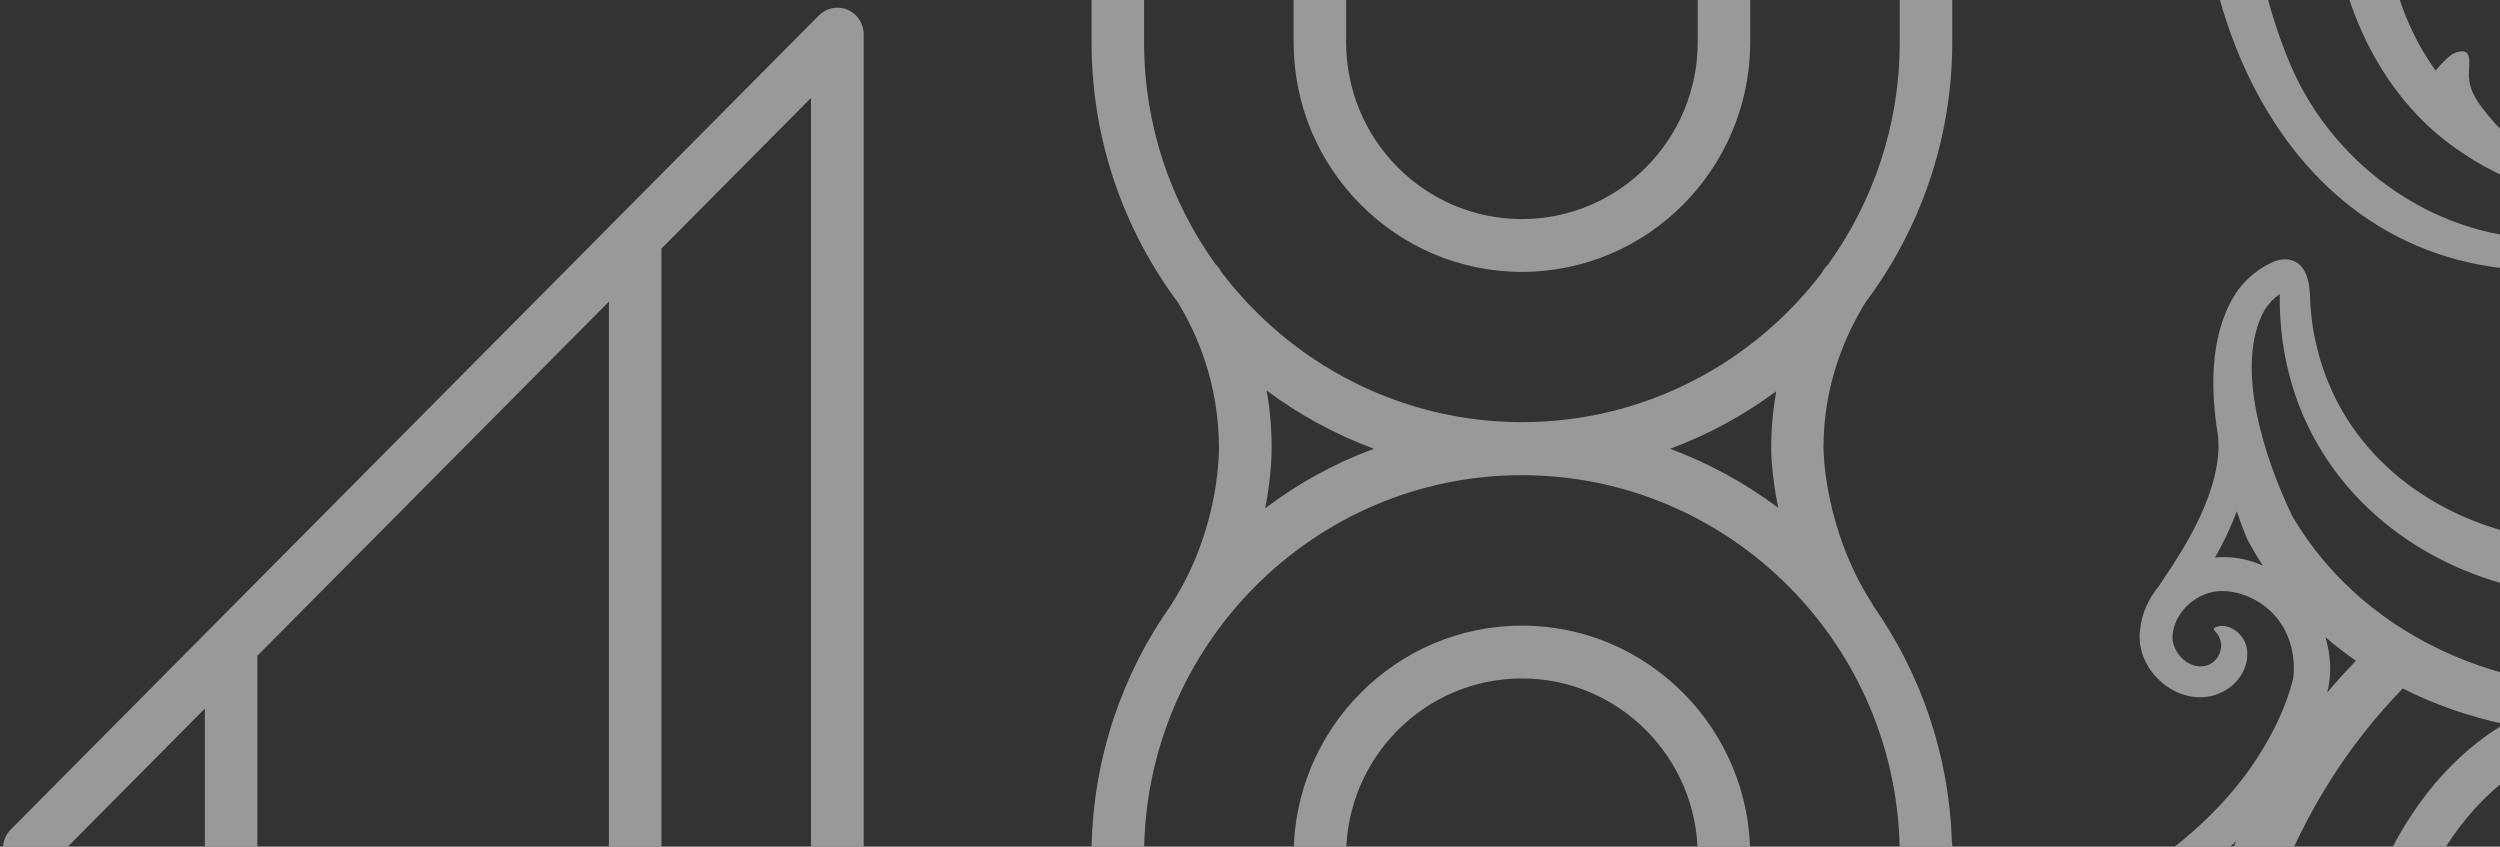
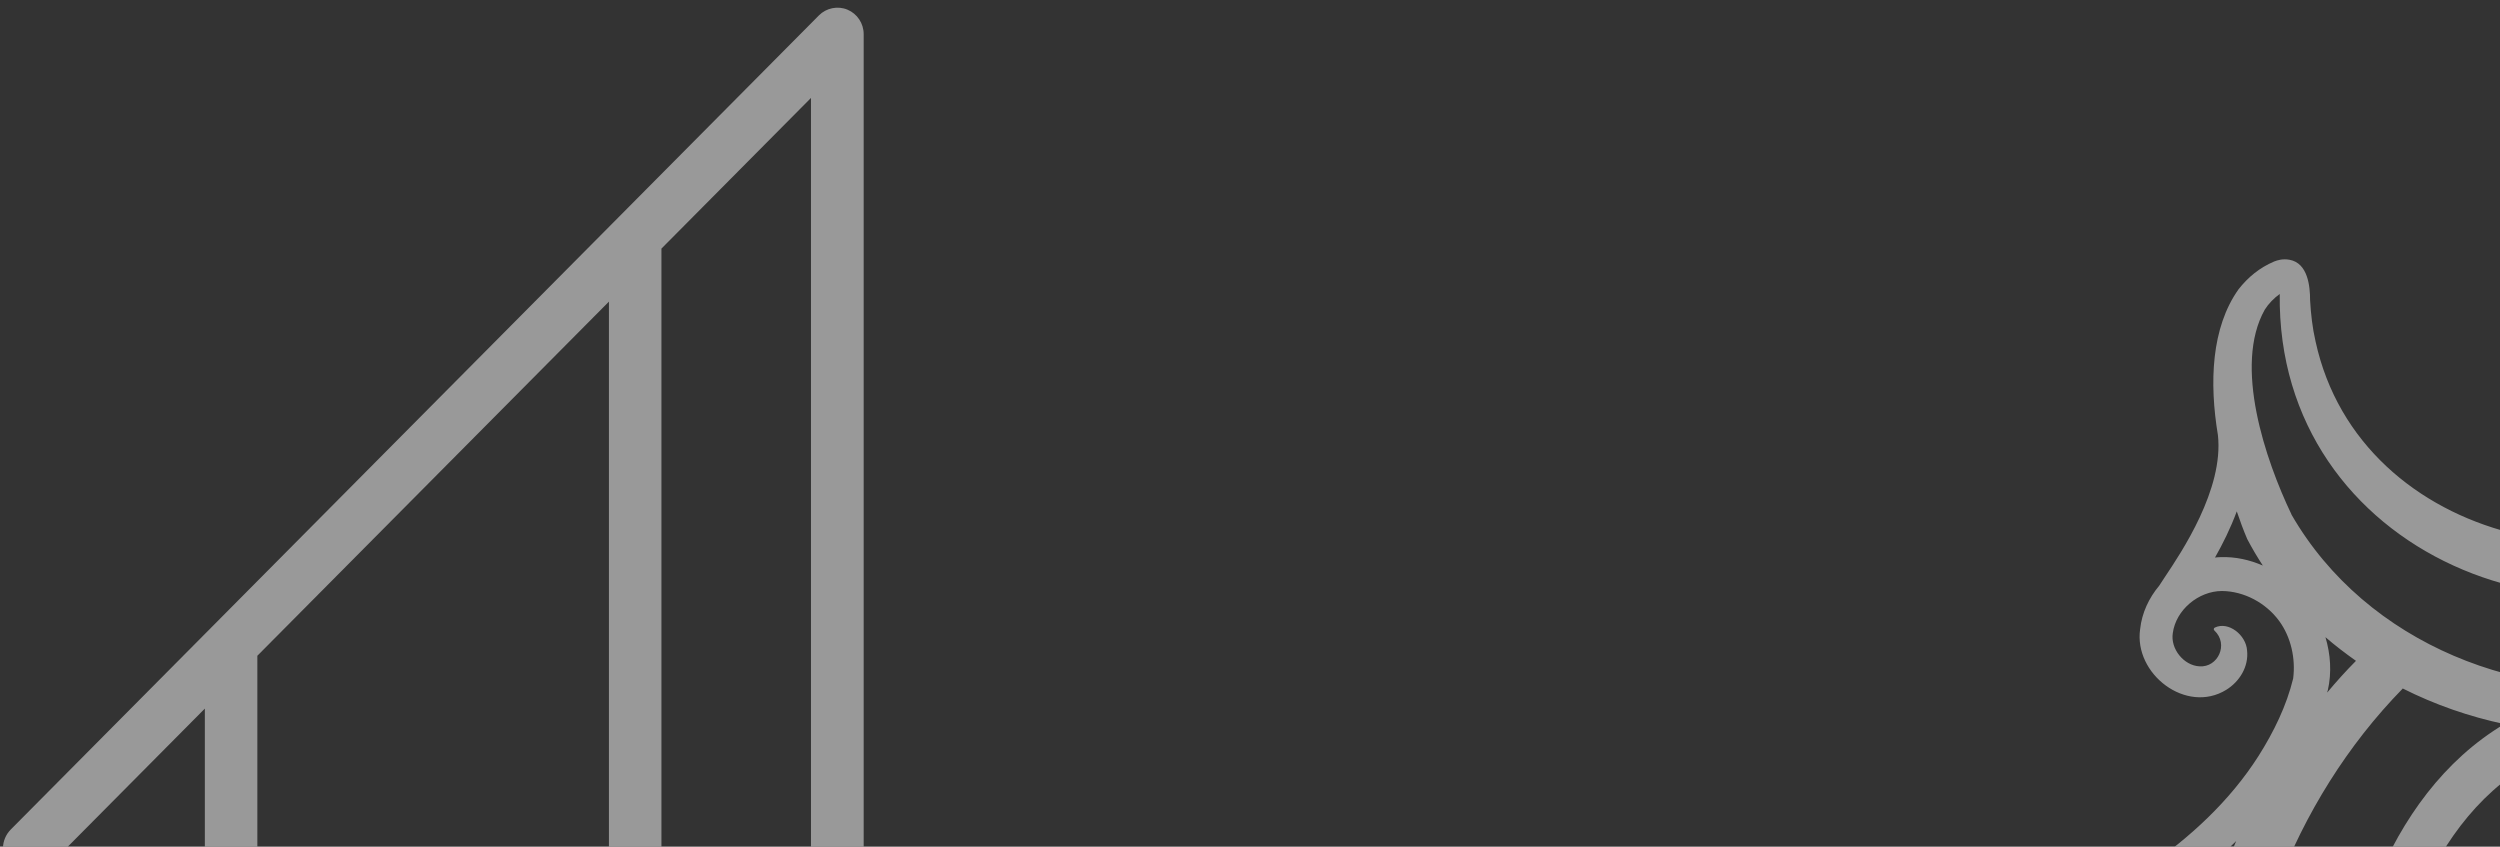
<svg xmlns="http://www.w3.org/2000/svg" width="750" height="254" viewBox="0 0 750 254" fill="none">
  <rect x="0" y="0" width="750" height="254" fill="#333333" stroke="none" />
  <g opacity="0.5">
-     <path d="M335.345 662.671H577.799C582.174 662.671 585.674 659.149 585.674 654.747V253.432C585.674 253.079 585.616 252.727 585.558 252.375C584.683 226.137 576.107 201.895 561.989 181.762C561.872 181.586 561.814 181.351 561.697 181.175C547.23 158.694 547.054 135.391 547.054 134.393C547.054 118.956 551.313 104.34 559.597 90.781C575.932 69.004 585.674 41.944 585.674 12.654V-320.513C585.674 -323.683 583.749 -326.559 580.832 -327.792C577.915 -329.024 574.532 -328.379 572.257 -326.148C531.77 -286.586 490.641 -244.559 450.913 -203.881C411.243 -163.321 370.173 -121.352 329.861 -81.908C328.345 -80.44 327.469 -78.386 327.469 -76.214V12.713C327.469 41.886 337.095 68.828 353.255 90.546C359.147 100.114 365.681 115.14 365.681 134.452C365.681 138.56 364.981 160.22 351.505 181.175C351.446 181.292 351.388 181.468 351.271 181.586C336.687 202.189 327.995 227.253 327.469 254.312C327.469 254.488 327.411 254.723 327.411 254.899V654.747C327.411 659.149 330.911 662.671 335.287 662.671H335.345ZM509.31 646.823H464.448V500.548C464.448 496.146 460.947 492.624 456.572 492.624C452.197 492.624 448.696 496.146 448.696 500.548V646.823H403.834V500.548C403.834 471.317 427.461 447.486 456.572 447.486C485.683 447.486 509.31 471.317 509.31 500.548V646.823ZM569.923 438.388C554.988 410.917 530.486 389.434 501.026 378.575C530.545 367.657 555.047 346.174 569.923 318.703V438.388ZM403.834 -133.385C423.436 -153.225 442.979 -173.182 462.172 -192.787C477.69 -208.694 493.5 -224.777 509.31 -240.861V12.654C509.31 41.886 485.683 65.717 456.572 65.717C427.461 65.717 403.834 41.944 403.834 12.654V-133.385ZM365.681 80.509C365.389 79.98 364.981 79.569 364.573 79.159C351.155 60.434 343.221 37.483 343.221 12.654V-72.927C358.097 -87.543 373.09 -102.452 388.083 -117.478V12.654C388.083 50.632 418.827 81.565 456.572 81.565C494.317 81.565 525.061 50.632 525.061 12.654V-256.826C539.996 -271.912 554.988 -286.997 569.923 -301.671V12.654C569.923 37.542 561.931 60.61 548.396 79.393C547.93 79.804 547.521 80.274 547.171 80.802C546.938 81.154 546.763 81.507 546.588 81.8C525.878 109.036 493.208 126.645 456.572 126.645C419.936 126.645 387.091 108.918 366.381 81.565C366.148 81.213 365.914 80.802 365.681 80.45V80.509ZM533.403 152.296C523.603 144.958 512.693 138.971 501.026 134.628C512.518 130.402 523.194 124.532 532.878 117.371C531.887 122.947 531.361 128.582 531.361 134.393C531.361 135.802 531.478 142.669 533.462 152.296H533.403ZM379.974 117.136C389.716 124.414 400.567 130.343 412.177 134.628C400.392 138.971 389.425 145.017 379.566 152.472C381.316 143.432 381.491 136.682 381.491 134.393C381.491 128.288 380.966 122.536 379.974 117.136ZM456.572 142.552C519.052 142.552 569.923 193.736 569.923 256.601C569.923 319.466 519.052 370.651 456.572 370.651C394.092 370.651 343.221 319.466 343.221 256.601C343.221 193.736 394.092 142.552 456.572 142.552ZM343.221 318.762C358.155 346.232 382.657 367.716 412.177 378.633C382.657 389.551 358.155 411.035 343.221 438.446V318.762ZM343.221 500.548C343.221 437.683 394.092 386.499 456.572 386.499C519.052 386.499 569.923 437.683 569.923 500.548V646.823H525.061V500.548C525.061 462.571 494.317 431.637 456.572 431.637C418.827 431.637 388.083 462.571 388.083 500.548V646.823H343.221V500.548Z" fill="white" />
-     <path d="M456.576 325.507C474.894 325.507 492.104 318.345 504.997 305.315C517.948 292.284 525.065 274.968 525.065 256.596C525.065 218.618 494.321 187.685 456.576 187.685C418.831 187.685 388.087 218.618 388.087 256.596C388.087 294.573 418.831 325.507 456.576 325.507ZM456.576 203.533C485.628 203.533 509.314 227.364 509.314 256.596C509.314 270.8 503.83 284.125 493.854 294.103C483.878 304.141 470.635 309.658 456.576 309.658C427.524 309.658 403.838 285.886 403.838 256.596C403.838 227.305 427.465 203.533 456.576 203.533Z" fill="white" />
    <path d="M8.715 661.906H251.168C253.268 661.906 255.252 661.084 256.769 659.558C258.286 658.031 259.102 656.036 259.102 653.923V527.547C259.102 527.195 259.044 526.842 258.986 526.49C258.169 500.252 249.535 476.01 235.417 455.877C235.3 455.642 235.242 455.466 235.125 455.231C220.657 432.809 220.482 409.447 220.482 408.508C220.482 393.129 224.799 378.455 233.142 364.778C249.418 343.06 259.102 316.001 259.102 286.769V10.245C259.102 7.017 257.177 4.141 254.26 2.908C251.343 1.675 247.901 2.38 245.685 4.61L3.231 248.851C1.773 250.318 0.897 252.373 0.897 254.427V286.711C0.897 315.942 10.582 342.943 26.858 364.72C35.025 377.985 39.167 392.66 39.167 408.449C39.167 412.558 38.467 434.218 24.991 455.173C24.875 455.29 24.875 455.466 24.758 455.584C10.173 476.186 1.481 501.25 0.956 528.31C0.956 528.486 0.897 528.721 0.897 528.897V653.805C0.897 658.208 4.456 661.729 8.773 661.729V661.906H8.715ZM243.293 645.998H189.388C212.14 634.083 230.983 615.534 243.293 592.877V645.94V645.998ZM77.204 196.727L182.679 90.485V286.828C182.679 316.059 159.052 339.891 129.942 339.891C100.831 339.891 77.204 316.059 77.204 286.828V196.727ZM38.059 353.508C24.583 334.725 16.59 311.716 16.59 286.828V257.773L61.453 212.576V286.769C61.453 324.747 92.197 355.68 129.942 355.68C167.686 355.68 198.431 324.747 198.431 286.769V74.578L243.293 29.381V286.769C243.293 311.598 235.359 334.549 221.883 353.332C221.416 353.743 221.007 354.213 220.716 354.741C220.482 355.093 220.307 355.445 220.074 355.798C199.364 383.092 166.695 400.819 129.942 400.819C93.189 400.819 60.519 383.151 39.809 355.798C39.634 355.504 39.459 355.152 39.226 354.859C38.876 354.33 38.467 353.861 38.059 353.45V353.508ZM206.773 426.411C196.972 419.074 186.063 413.087 174.395 408.743C185.888 404.517 196.564 398.647 206.248 391.486C205.256 397.062 204.673 402.756 204.673 408.508C204.673 409.917 204.789 416.784 206.773 426.411ZM53.343 391.31C63.086 398.588 73.937 404.517 85.546 408.802C73.762 413.145 62.794 419.191 52.935 426.646C54.685 417.606 54.919 410.856 54.919 408.567C54.919 402.697 54.394 396.945 53.402 391.31H53.343ZM129.942 416.726C192.422 416.726 243.293 467.851 243.293 530.775C243.293 593.699 192.48 644.824 129.942 644.824C67.403 644.824 16.59 593.64 16.59 530.775C16.59 467.91 67.461 416.726 129.942 416.726ZM16.59 592.877C28.9 615.534 47.743 634.083 70.495 645.998H16.59V592.877Z" fill="white" />
-     <path d="M651.228 -209.636C644.986 -202.064 642.885 -191.675 649.244 -182.342C656.303 -171.483 675.38 -170.602 679.93 -184.279C682.38 -190.618 676.897 -199.305 670.013 -196.84C669.663 -196.723 669.604 -196.194 669.896 -195.96C672.988 -192.966 673.163 -190.442 671.646 -187.272C669.079 -181.168 660.095 -182.753 657.003 -187.918C650.761 -197.486 661.612 -209.519 671.588 -209.812C674.971 -210.047 679.113 -209.049 682.555 -207.464C702.682 -197.721 698.598 -170.191 689.673 -153.169C681.739 -137.262 668.612 -124.642 653.97 -114.781C651.636 -113.196 650.936 -110.026 652.394 -107.561C654.32 -104.392 656.186 -100.283 657.645 -96.35C660.153 -89.658 661.729 -82.556 662.545 -75.395C649.419 -3.549 684.072 83.382 765.979 81.093C780.389 80.095 797.365 76.632 805.707 63.131C805.941 62.544 806.466 62.016 806.641 60.138C806.816 58.435 805.707 56.205 804.307 55.325C800.34 52.918 796.081 53.505 792.114 53.211C778.113 52.038 766.096 48.457 755.886 43.115C755.478 42.587 751.453 40.709 747.311 35.661C743.752 31.376 740.718 27.678 740.66 22.513C740.66 19.93 741.36 16.643 739.727 15.645C739.143 15.293 738.502 15.351 737.918 15.469C736.343 15.645 735.06 16.526 733.076 18.521C732.376 19.226 731.559 20.106 730.684 21.163C725.726 14.295 721.934 6.547 719.308 -1.964C718.842 -3.901 718.258 -7.071 718.375 -11.18C718.608 -16.756 718.783 -21.511 721.992 -25.267C723.625 -27.145 726.192 -29.024 725.667 -30.843C725.492 -31.489 724.967 -31.9 724.5 -32.252C723.275 -33.191 721.817 -33.485 719.133 -33.426C717.908 -33.426 716.275 -33.25 714.466 -32.957C714.35 -39.12 714.641 -45.518 715.4 -52.033C716.275 -59.018 717.908 -65.827 720.183 -72.401C720.708 -73.223 722.167 -77.273 726.367 -81.91C730.101 -86.019 733.31 -89.541 738.152 -90.304C740.602 -90.715 743.752 -90.48 744.51 -92.182C744.802 -92.828 744.627 -93.415 744.51 -94.002C744.219 -95.528 743.227 -96.702 741.127 -98.346C739.843 -99.402 738.035 -100.694 735.701 -102.044C741.127 -109.557 747.486 -116.483 754.37 -122.646C755.828 -123.703 758.745 -125.875 763.354 -127.577C768.546 -129.455 773.038 -131.099 777.705 -129.573C780.038 -128.751 782.78 -127.107 784.239 -128.281C784.764 -128.692 784.939 -129.338 785.114 -129.866C785.522 -131.334 785.231 -132.801 784.122 -135.325C783.539 -136.675 782.605 -138.495 781.322 -140.491C790.189 -144.306 799.698 -146.595 809.208 -147.417C811.191 -147.299 814.05 -146.947 817.433 -145.832C822.684 -144.071 827.176 -142.604 829.918 -138.436C831.259 -136.323 832.368 -133.329 834.235 -133.329C834.876 -133.329 835.401 -133.74 835.868 -134.034C837.093 -134.973 837.793 -136.323 838.435 -138.906C838.843 -140.432 839.252 -142.604 839.485 -145.128C870.871 -137.732 897.59 -114.487 901.207 -78.623C902.024 -73.223 900.39 -64.184 907.682 -62.364C909.724 -61.953 911.299 -62.364 912.35 -62.834C916.725 -64.712 920.109 -67.471 923.025 -71.169C931.659 -83.26 931.893 -100.87 928.801 -117.422C927.342 -129.984 928.743 -144.893 940.644 -151.173C946.536 -154.284 951.378 -159.743 953.945 -167.844C959.312 -183.398 941.519 -200.656 926.642 -191.792C922.384 -189.209 919.292 -184.455 919.7 -179.231C919.933 -174.242 925.301 -169.604 929.851 -171.307C930.201 -171.424 930.318 -171.952 930.026 -172.187C924.834 -177.118 928.743 -185.218 935.393 -184.807C941.869 -184.338 946.827 -177 944.436 -170.661C939.127 -154.402 917.542 -155.517 908.382 -167.609C899.398 -180.698 903.891 -201.712 909.549 -215.917C916.492 -231.765 930.143 -243.798 946.477 -250.196C947.294 -250.548 948.111 -251.077 948.694 -251.84C950.444 -254.07 949.978 -257.357 947.761 -259.06C945.311 -260.997 942.627 -263.99 940.702 -266.69C935.16 -274.321 932.476 -283.595 932.943 -293.045C934.751 -308.894 934.985 -324.918 934.168 -340.767C933.06 -360.313 930.668 -379.859 925.417 -399.112C909.141 -466.086 834.876 -504.298 783.655 -447.244C743.285 -401.401 741.769 -328.675 776.538 -279.075C784.122 -268.745 792.581 -257.886 805.124 -253.542C811.483 -250.901 823.792 -253.542 822.45 -262.875C821.575 -266.984 819.417 -268.099 817.375 -270.799C812.124 -277.549 808.741 -286.06 806.349 -294.865C797.365 -329.379 796.898 -370.057 816.558 -400.873C834.935 -429.4 858.153 -414.256 869.063 -389.192C882.48 -355.617 880.847 -315.82 873.438 -280.66C866.379 -247.496 847.477 -209.401 810.141 -207.641C770.646 -206.643 746.902 -233.526 729.868 -266.279C711.783 -301.087 705.774 -341.412 709.858 -380.387C712.891 -414.139 728.759 -447.655 754.37 -469.901C757.345 -472.543 760.495 -473.951 763.47 -476.593C765.746 -478.588 766.737 -482.815 764.637 -485.515C761.487 -489.506 756.178 -489.213 752.036 -489.33C728.934 -489.448 706.766 -478.471 691.306 -461.566C647.261 -413.199 642.01 -338.008 661.554 -274.086C661.554 -273.617 661.554 -273.088 661.729 -272.619C671.004 -239.807 662.079 -224.135 651.286 -209.754C651.286 -209.754 651.228 -209.636 651.169 -209.578H651.228V-209.636ZM679.172 -219.674C675.73 -220.613 672.229 -220.73 668.846 -220.143C671.646 -226.072 673.746 -232.763 674.621 -240.687C678.705 -232.235 683.197 -224.193 688.156 -216.621C685.472 -217.913 682.497 -218.91 679.23 -219.674H679.172ZM663.595 -108.559C669.021 -112.257 674.213 -116.424 678.997 -121.003C678.355 -119.829 677.655 -118.655 677.013 -117.481C673.513 -111.024 670.596 -104.157 668.146 -96.996C666.921 -100.928 665.404 -104.802 663.595 -108.559ZM926.992 -148.062C925.242 -145.597 923.842 -142.838 922.734 -139.904C921.975 -142.017 921.217 -144.012 920.459 -145.949C919.875 -147.006 919.292 -148.121 918.65 -149.178C921.392 -148.473 924.192 -148.121 926.992 -148.121V-148.062ZM924.426 -252.955C926.059 -257.944 927.401 -262.934 928.568 -268.04C930.434 -264.049 932.826 -260.351 935.685 -257.005C931.193 -254.892 926.992 -252.368 923.142 -249.492C923.55 -250.666 924.017 -251.84 924.426 -253.014V-252.955ZM882.189 -395.121C860.545 -441.081 818.95 -443.194 798.357 -394.768C785.231 -362.191 786.397 -325.153 796.198 -291.93C799.465 -281.482 804.832 -269.801 812.883 -261.994C812.766 -261.994 812.65 -261.994 812.533 -261.877C800.807 -260.762 791.064 -275.964 785.172 -284.828C762.42 -323.92 758.395 -375.163 778.638 -416.134C806.174 -472.954 869.938 -474.186 900.974 -419.95C914.041 -395.825 917.25 -367.415 919.117 -340.062C920.517 -312.298 918.767 -284.123 910.074 -257.651C901.965 -233.82 888.664 -209.578 870.988 -192.086C862.004 -196.312 852.436 -199.482 842.577 -201.536C896.423 -233.585 905.291 -342.41 882.247 -395.121H882.189ZM893.04 -178.468C890.356 -180.581 887.497 -182.577 884.639 -184.455C887.497 -187.449 890.239 -190.618 892.806 -193.847C892.398 -188.799 892.456 -183.633 893.04 -178.468ZM907.216 -138.377C915.033 -122.001 924.659 -93.767 915.208 -76.98C914.1 -75.219 912.466 -73.458 910.658 -72.225C910.541 -74.28 910.658 -76.98 910.483 -79.445C905.641 -153.463 818.017 -184.514 760.145 -145.421C721.642 -119.594 694.865 -73.458 699.648 -26.148C701.632 1.969 715.05 30.672 739.202 46.168C755.245 57.144 776.596 61.957 794.74 62.486C787.214 69.118 775.663 71.349 765.687 71.584C732.084 72.406 700.757 50.687 687.397 20.047C670.071 -20.395 670.071 -70.817 690.898 -110.203C711.608 -149.178 749.936 -181.461 793.981 -188.74C837.56 -195.666 884.872 -177.353 907.274 -138.377H907.216ZM706.649 -192.614C712.599 -186.04 719.075 -179.935 726.134 -174.359C717.15 -167.844 708.866 -160.33 701.34 -152.113C707.116 -164.615 709.624 -179.7 706.591 -192.614H706.649ZM666.921 -379.39C672.229 -414.726 688.506 -452.527 720.475 -470.371C728.584 -474.773 738.035 -477.591 747.369 -478.295C724.501 -458.983 706.824 -433.45 698.657 -404.395C691.831 -375.339 691.831 -344.875 696.907 -315.468C704.782 -272.501 730.918 -215.447 774.088 -198.132C762.012 -194.61 750.519 -189.562 739.668 -183.222C733.251 -187.977 727.067 -193.553 721.35 -199.54C676.955 -246.44 658.637 -315.879 666.862 -379.39H666.921Z" fill="white" />
    <path d="M857.661 654.806V646.823C857.486 603.797 856.786 399.647 856.611 365.896C855.444 328.447 847.86 270.278 808.715 253.96C760.119 237.114 736.434 284.6 735.267 326.099C734.625 348.111 737.076 373.644 753.177 390.08C756.211 392.486 759.011 394.423 763.328 394.423C764.495 394.423 765.486 393.484 765.486 392.31C765.545 374.525 766.186 356.035 770.153 338.837C771.145 334.669 772.429 330.678 774.179 327.214C779.079 316.531 787.83 316.708 792.03 327.743C802.006 356.387 799.089 389.082 799.031 419.311C799.031 425.533 798.914 532.949 798.914 542.165C798.914 542.165 798.972 601.391 798.972 632.559V654.806C798.972 659.09 802.356 662.495 806.556 662.671H850.193C854.394 662.495 857.777 659.09 857.777 654.806H857.661ZM842.376 393.543C842.201 433.222 841.909 546.685 841.909 546.685V644.651V646.823H814.724C814.607 608.434 814.199 442.203 814.199 419.252C814.607 396.301 815.541 373.116 812.449 350.106C809.94 335.491 807.898 317.705 793.43 308.255C772.954 298.511 761.169 319.408 759.244 336.606C756.736 354.098 757.786 371.238 760.411 388.436C757.144 386.147 754.81 382.214 753.119 378.633C742.209 351.809 743.376 319.408 753.994 292.759C760.236 277.204 771.554 263.997 788.413 263.821C818.749 262.647 832.4 295.576 837.651 321.462C842.96 344.589 842.609 369.829 842.318 393.543H842.376Z" fill="white" />
    <path d="M662.924 662.612H705.51C709.711 662.436 713.094 659.032 713.094 654.747V448.836C722.72 453.356 733.163 455.704 744.072 454.471C760.173 452.417 779.017 442.908 779.425 424.007C779.425 422.95 779.017 421.835 778.2 420.955C776.508 419.135 773.708 419.076 771.899 420.779C761.048 431.638 743.955 429.583 734.271 418.137C715.136 395.715 712.336 356.211 712.978 327.567C714.728 290.881 727.737 244.334 762.624 227.194C782.75 218.272 808.711 220.092 827.787 230.716C840.855 238.816 852.114 249.969 860.34 263.234C881.342 297.572 884.492 340.128 885.367 379.866V643.184V654.806C885.367 658.915 888.459 662.143 892.426 662.554H937.405C941.022 661.849 943.822 658.797 943.822 654.923L943.589 410.33C943.297 392.134 944.347 366.483 942.48 348.581C940.847 329.68 937.58 310.368 932.329 291.644V291.292C926.787 257.247 938.455 242.808 944.114 235.823C944.23 235.705 944.289 235.588 944.405 235.47C948.489 231.655 951.581 226.314 952.806 219.387C956.131 199.489 927.487 185.93 918.328 206.122C915.411 212.578 921.012 221.853 928.187 219.27C928.537 219.152 928.596 218.624 928.304 218.389C922.704 213.518 926.729 204.889 933.613 205.535C940.497 206.063 945.222 214.163 942.305 220.561C936.063 237.349 913.661 234.766 905.319 221.09C896.276 206.239 898.843 185.812 903.919 170.023C909.869 152.824 924.279 140.85 941.08 134.745C944.289 133.571 945.514 129.345 943.297 126.645C941.138 123.886 938.98 119.954 937.463 116.549C932.971 106.629 931.338 95.594 932.154 84.735C942.597 13.829 908.877 -68.876 828.429 -65.765C814.02 -64.533 797.218 -60.835 788.934 -47.276C788.701 -46.689 788.117 -45.867 788.059 -43.93C788.059 -41.7 789.984 -39.41 791.851 -38.823C795.643 -37.473 799.202 -37.649 802.644 -37.473C816.586 -36.299 828.604 -32.777 838.755 -27.377C839.222 -26.79 843.247 -24.912 847.331 -19.923C850.889 -15.638 853.923 -11.94 853.981 -6.774C853.981 -4.192 853.281 -0.905 854.915 0.093C855.498 0.445 856.14 0.387 856.723 0.269C858.298 0.093 859.582 -0.787 861.565 -2.783C862.265 -3.487 863.082 -4.368 863.957 -5.424C868.799 1.326 872.533 8.898 875.216 17.116C875.683 18.994 876.441 22.398 876.266 26.859C876.033 32.436 875.858 37.19 872.649 40.947C871.016 42.825 868.449 44.703 868.974 46.523C869.149 47.169 869.674 47.58 870.141 47.932C871.366 48.871 872.824 49.164 875.508 49.106C876.733 49.106 878.366 48.93 880.233 48.636C880.292 54.858 880 61.256 879.125 67.772C878.192 74.58 876.5 81.272 874.224 87.729C873.466 89.255 871.891 92.718 868.391 96.533C864.657 100.642 861.448 104.164 856.606 104.927C854.156 105.338 851.006 105.103 850.247 106.805C849.956 107.451 850.131 108.038 850.247 108.625C850.539 110.151 851.531 111.325 853.631 112.969C854.915 114.025 856.723 115.375 859.115 116.667C853.806 124.121 847.681 131.047 840.913 137.152C839.747 137.974 836.655 140.556 831.463 142.435C826.271 144.313 821.778 145.957 817.111 144.431C814.778 143.609 812.036 141.965 810.578 143.139C810.053 143.55 809.877 144.196 809.702 144.724C809.294 146.191 809.586 147.718 810.694 150.183C811.278 151.592 812.269 153.47 813.553 155.524C804.685 159.34 795.176 161.688 785.55 162.509C783.859 162.451 780.067 162.451 775.108 160.807C769.857 159.046 765.365 157.579 762.624 153.411C761.223 151.298 760.173 148.305 758.307 148.305C757.665 148.305 757.14 148.715 756.673 149.009C755.448 149.948 754.748 151.298 754.106 153.881C753.698 155.348 753.348 157.403 753.056 159.809C725.229 152.648 701.31 132.984 694.66 102.403C693.726 98.353 693.259 94.185 693.026 90.018C693.026 85.909 692.384 78.924 686.842 77.926C684.8 77.574 683.284 78.044 682.233 78.454C677.858 80.333 674.475 83.092 671.558 86.79C663.39 98.294 662.749 114.73 665.374 130.519C667.182 146.778 654.348 165.796 649.447 173.134C648.689 174.249 648.106 175.129 647.756 175.716C644.664 179.414 642.564 183.875 642.038 188.747C640.113 202.189 655.865 214.339 667.882 206.943C671.849 204.478 674.65 200.017 674.124 195.145C673.833 190.508 668.524 186.282 664.44 188.278C664.09 188.454 664.032 188.923 664.324 189.158C668.699 193.267 665.374 200.311 659.832 199.9C655.165 199.665 651.081 194.676 651.839 189.921C652.773 182.936 659.598 177.301 666.599 177.301C673.249 177.36 679.783 180.882 683.75 186.282C687.309 191.154 688.709 197.552 687.951 203.539C685.967 211.698 682.175 219.505 677.566 226.783C668.932 240.342 656.915 251.377 643.73 260.417C641.28 262.06 640.58 265.348 642.213 267.813C644.314 270.982 646.414 274.915 648.106 278.672C652.831 289.179 655.69 300.683 655.34 312.188C654.348 322.46 654.114 332.791 654.756 343.063V646.06V654.512C654.756 655.627 654.99 656.625 655.398 657.623C655.631 658.21 656.098 658.738 656.506 659.267C657.906 661.145 660.065 662.436 662.515 662.436H662.749C662.749 662.436 662.982 662.378 663.157 662.378L662.924 662.612ZM697.285 645.179V646.823H670.332V404.402C673.658 411.211 677.508 417.785 682.058 424.007C686.551 429.466 691.684 434.573 697.343 439.092V645.238H697.285V645.179ZM928.129 242.808C925.562 247.973 923.229 254.488 922.062 262.823C918.737 254.958 914.945 247.269 910.686 239.931C916.228 242.455 922.354 243.453 928.129 242.866V242.808ZM916.111 291.761C924.629 320.171 928.654 350.048 928.246 379.866C928.246 385.56 928.071 572.512 927.954 634.966V646.823H901.002C900.885 605.382 900.477 418.255 900.477 404.813C900.827 371.297 900.01 336.606 892.193 303.794C884.142 266.58 860.457 227.194 823.937 213.048C834.146 209.82 844.005 205.476 853.281 200.134C884.9 221.09 905.26 255.604 916.053 291.82H916.111V291.761ZM889.509 210.7C882.917 203.422 875.625 196.73 867.574 190.802C876.908 183.993 885.542 176.186 893.243 167.499C889.042 180.706 886.592 196.495 889.509 210.759V210.7ZM931.629 127.467C925.387 130.108 919.437 133.63 914.128 137.915C915.061 136.213 916.053 134.511 916.928 132.75C920.253 126.469 923.112 119.778 925.445 112.793C926.904 117.899 929.004 122.83 931.688 127.526H931.629V127.467ZM666.132 167.146C665.607 167.146 665.024 167.205 664.499 167.264C666.832 163.155 669.166 158.459 671.033 153.411C672.024 156.346 673.074 159.164 674.183 161.746C675.641 164.505 677.158 167.088 678.85 169.67C674.941 167.968 670.624 166.97 666.132 167.146ZM687.426 154.292C679.608 137.915 669.982 109.682 679.433 92.894C680.542 91.133 682.175 89.431 683.925 88.198C682.875 166.09 773.591 203.011 834.73 161.746C873.466 135.919 900.127 89.607 895.051 42.121C892.951 14.063 879.767 -14.699 855.556 -30.195C838.988 -41.406 819.503 -45.691 800.018 -46.689C807.486 -53.263 818.862 -55.669 828.837 -56.022C850.889 -56.726 872.999 -47.804 888.459 -32.073C912.436 -7.831 919.145 27.681 918.795 61.139C919.028 128.406 867.107 193.443 800.718 204.713C757.14 211.639 709.886 193.326 687.426 154.35V154.292ZM697.635 191.154C700.552 193.678 703.644 196.026 706.794 198.256C703.76 201.308 700.902 204.478 698.16 207.765C698.16 207.53 698.277 207.296 698.335 207.12C699.56 201.719 699.152 196.26 697.635 191.154ZM720.912 206.591C730.479 211.404 740.747 214.985 751.306 217.215C714.961 238.934 701.427 287.183 699.852 327.097C699.385 352.924 701.602 379.221 711.694 403.345C720.795 426.061 743.139 443.377 764.957 435.394C759.357 440.618 750.489 443.142 743.139 443.377C730.246 444.023 717.995 437.625 707.844 428.996C681.592 407.043 671.266 369.829 670.624 336.43C669.866 288.885 687.601 240.518 720.853 206.533H720.912V206.591ZM660.298 283.133C658.49 277.498 656.156 272.039 653.298 266.815C659.54 262.53 665.432 257.658 670.858 252.317C668.466 257.834 666.19 263.469 664.324 269.163C662.807 273.741 661.465 278.437 660.298 283.133Z" fill="white" />
  </g>
</svg>